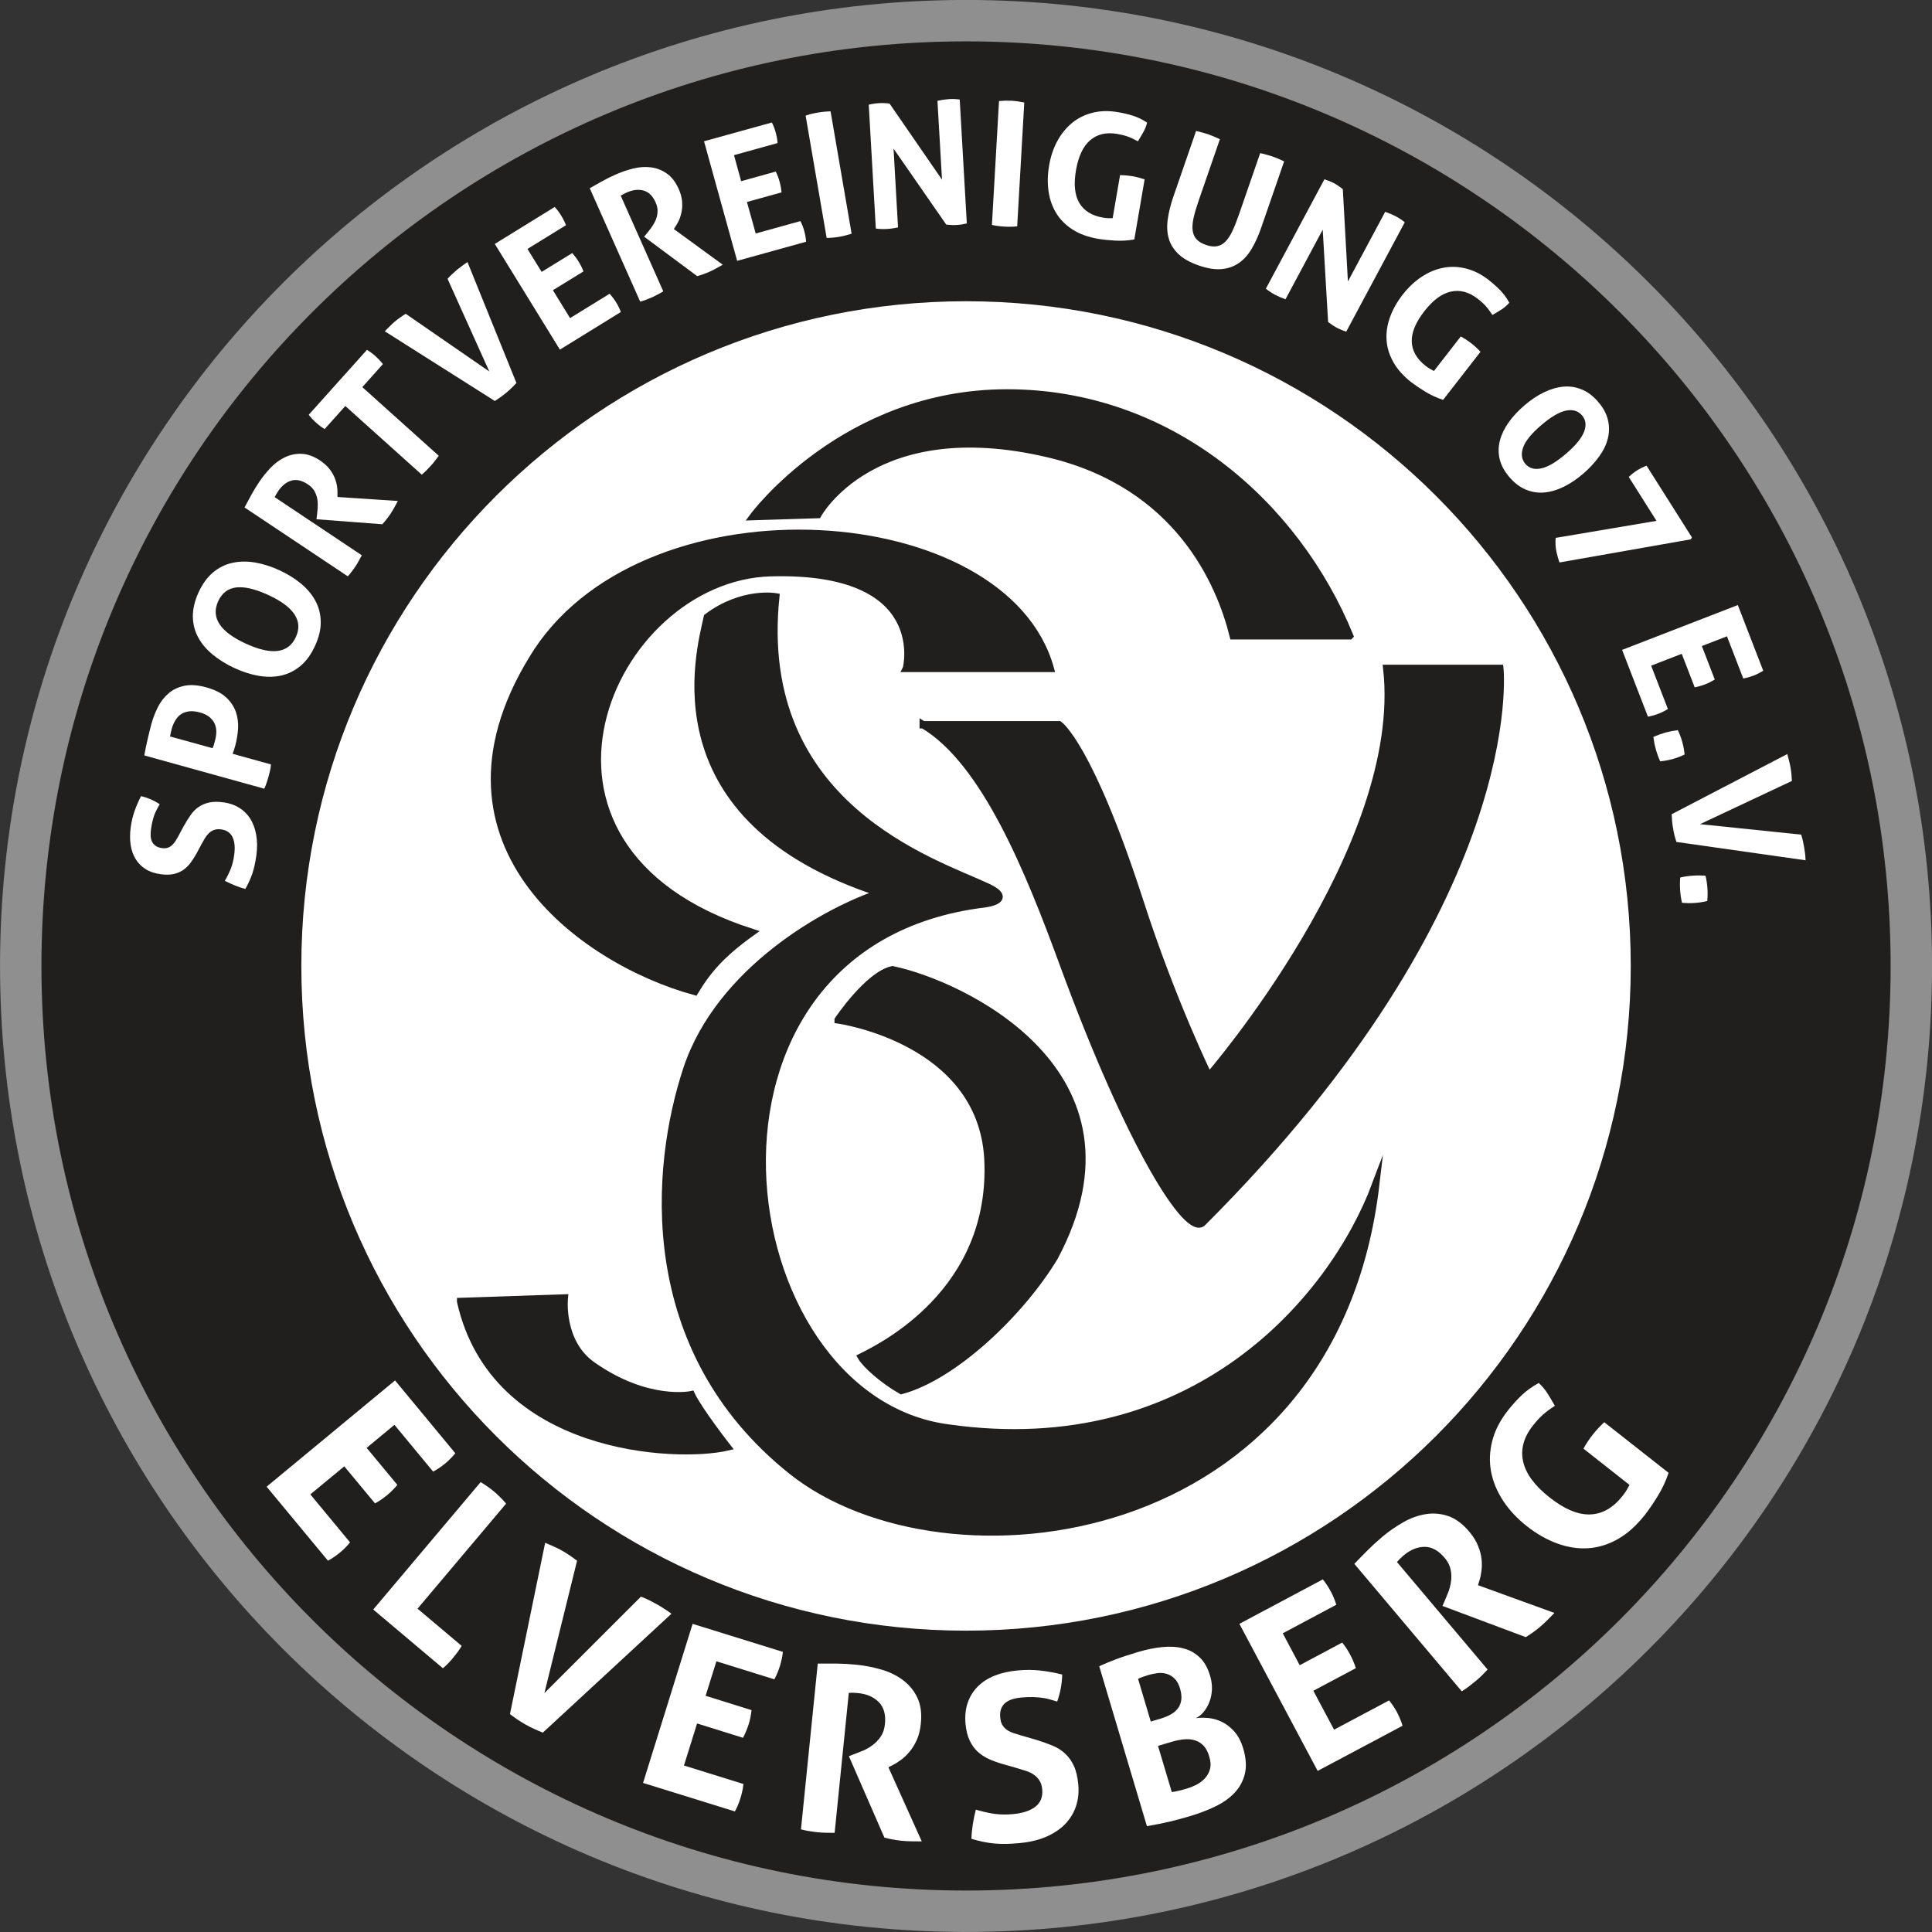
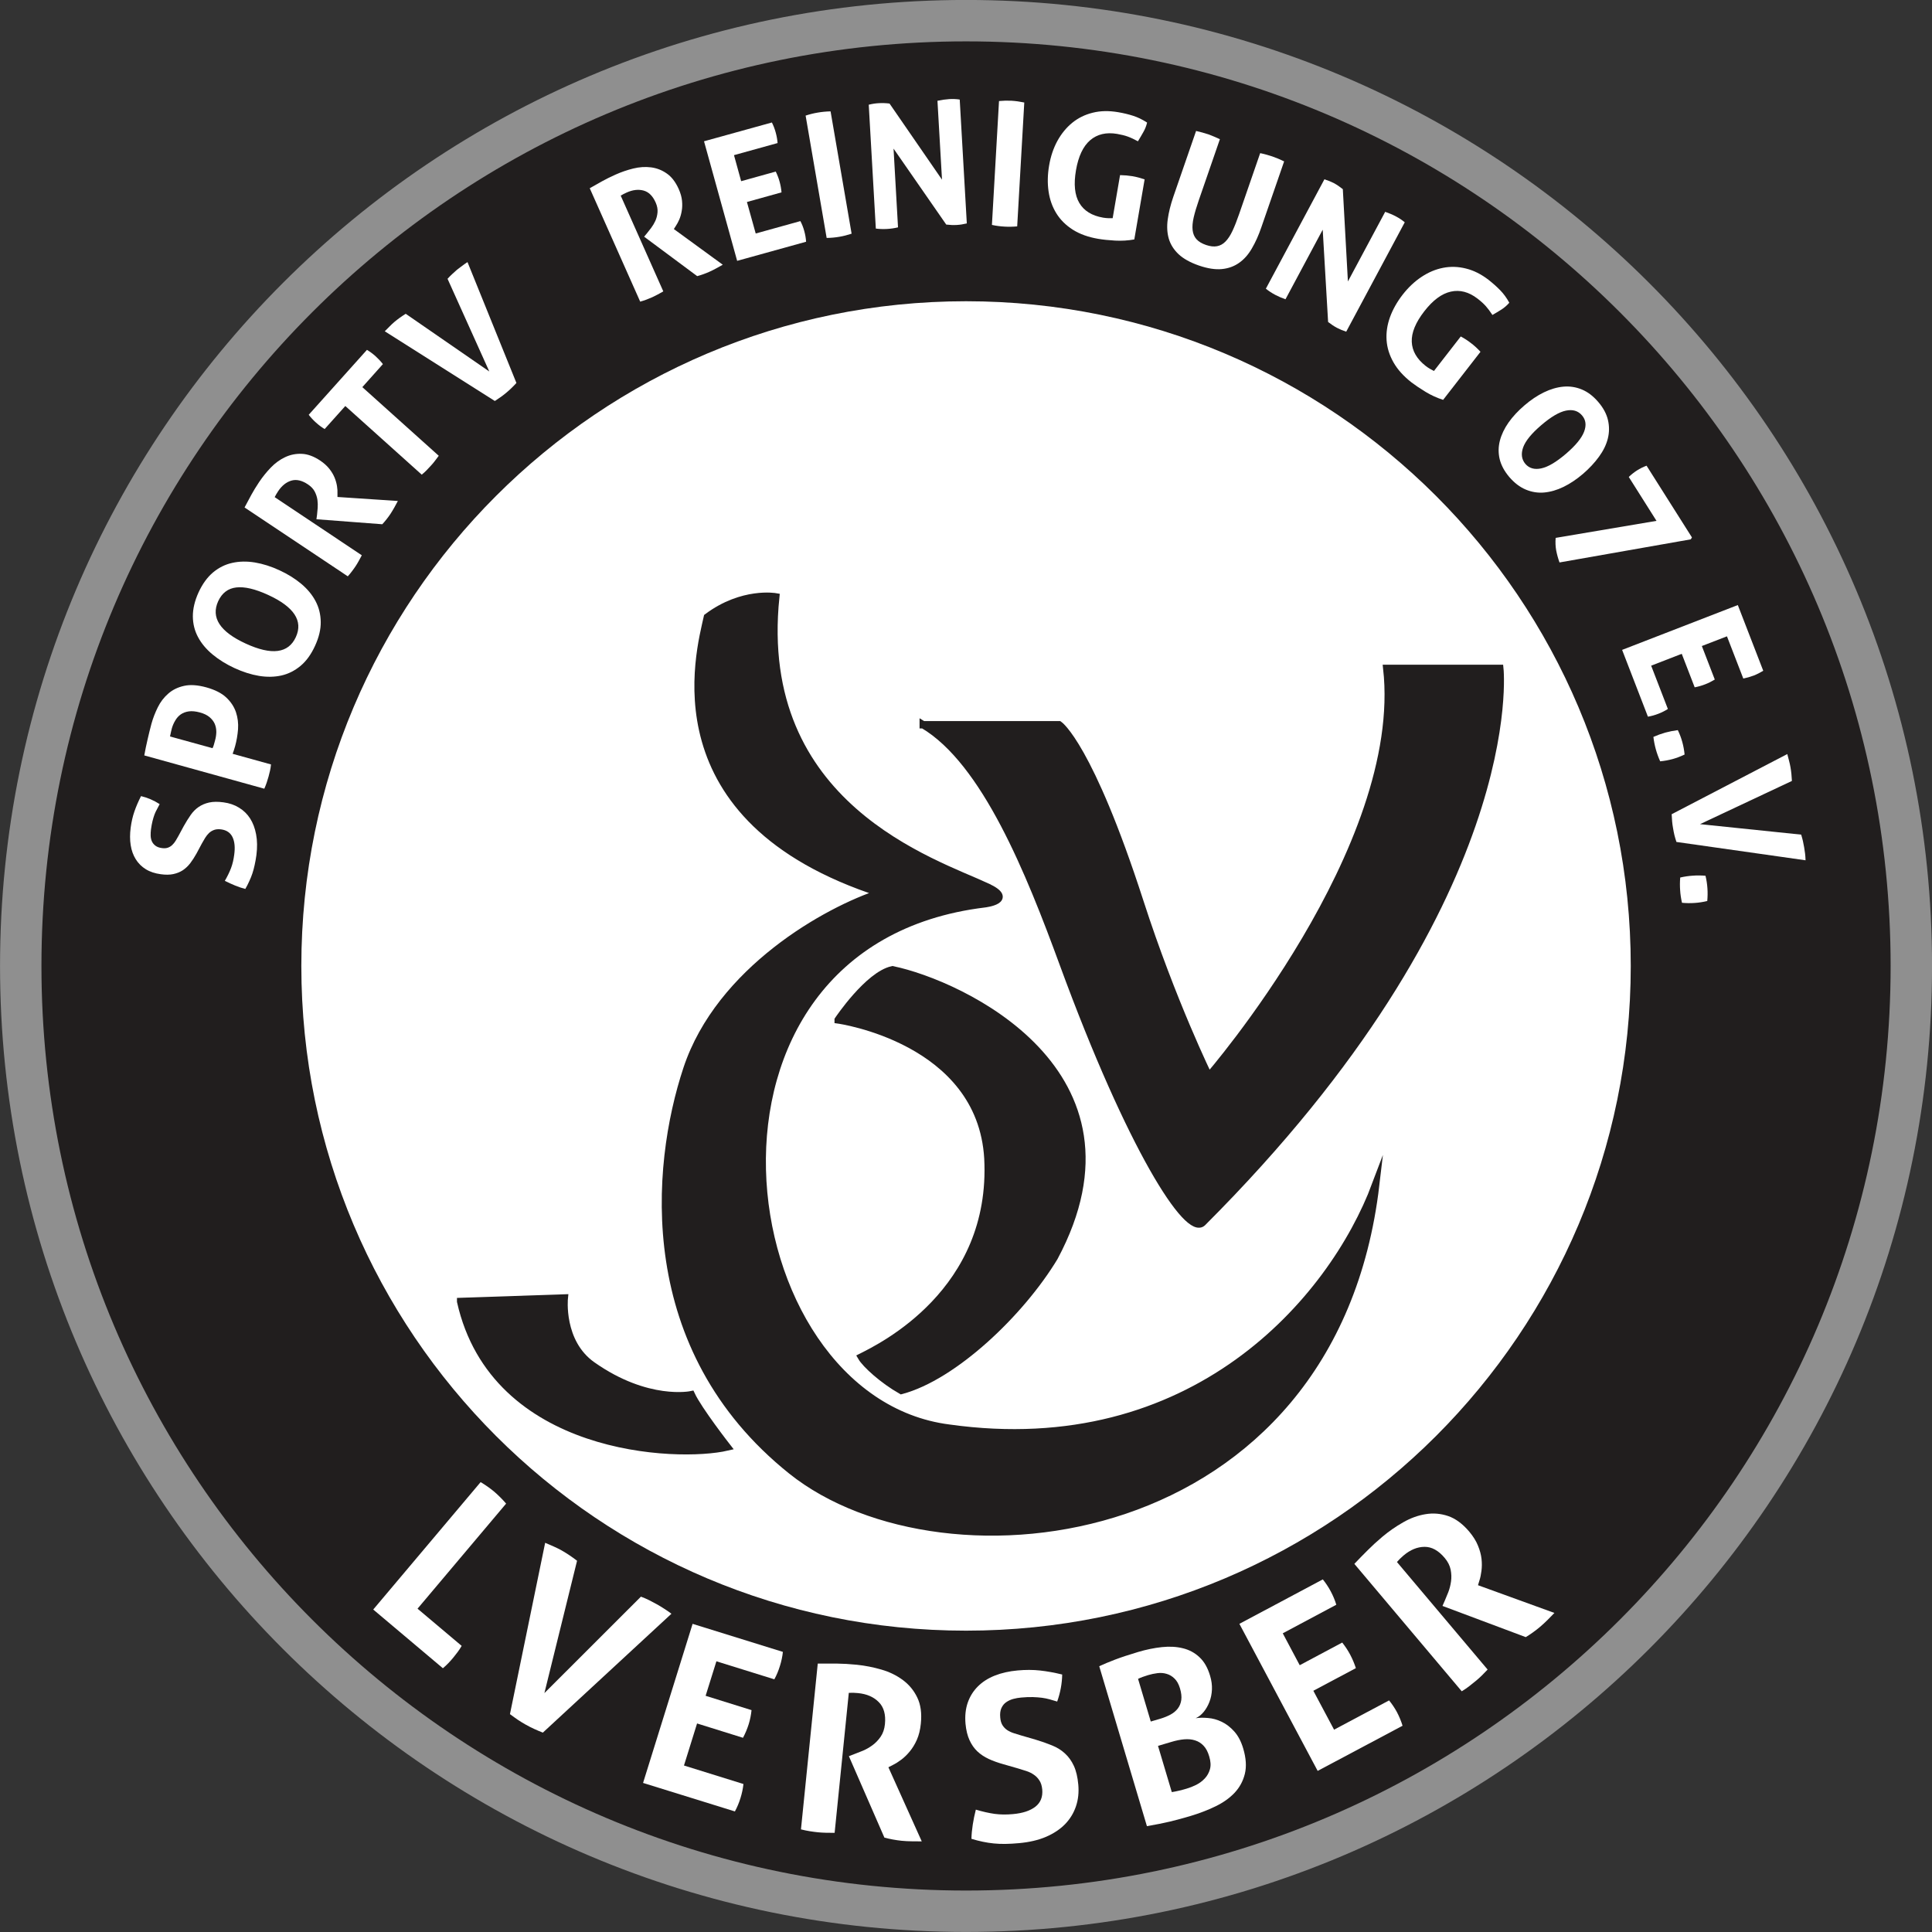
<svg xmlns="http://www.w3.org/2000/svg" version="1.1" width="316.228" height="316.228" viewBox="0 0 612.281 612.281" id="svg3162">
  <rect x="0" y="0" width="612.281" height="612.281" fill="#333333" stroke="none" />
  <defs id="defs3164" />
  <g transform="translate(-39.562,-269.094)" id="layer1">
    <path d="m 345.714,874.797 c 165.454,0 299.58,-134.126 299.58,-299.58 0,-165.454 -134.126,-299.575 -299.58,-299.575 -165.454,0 -299.575,134.121 -299.575,299.575 0,165.454 134.121,299.58 299.575,299.58" id="path31" style="fill:#211e1e;fill-opacity:1;fill-rule:nonzero;stroke:none" />
    <path d="m 345.714,874.797 c 165.454,0 299.58,-134.126 299.58,-299.58 0,-165.454 -134.126,-299.575 -299.58,-299.575 -165.454,0 -299.58,134.121 -299.58,299.575 0,165.454 134.126,299.58 299.58,299.58 z m 0,0" id="path33" style="fill:none;stroke:#8f8f8f;stroke-width:13.125;stroke-linecap:butt;stroke-linejoin:miter;stroke-miterlimit:4;stroke-opacity:1" />
    <path d="m 345.714,785.876 c 116.348,0 210.659,-94.312 210.659,-210.659 0,-116.338 -94.312,-210.654 -210.659,-210.654 -116.338,0 -210.654,94.316 -210.654,210.654 0,116.348 94.316,210.659 210.654,210.659" id="path35" style="fill:#ffffff;fill-opacity:1;fill-rule:nonzero;stroke:none" />
    <path d="m 101.857,539.557 c -0.645,1.162 -1.318,2.192 -2.002,3.101 -0.693,0.898 -1.475,1.636 -2.344,2.222 -0.879,0.576 -1.88,0.977 -3.003,1.221 -1.133,0.244 -2.466,0.264 -3.979,0.049 -1.855,-0.244 -3.442,-0.767 -4.761,-1.587 -1.318,-0.811 -2.373,-1.86 -3.174,-3.149 -0.811,-1.299 -1.348,-2.788 -1.611,-4.468 -0.273,-1.689 -0.273,-3.55 0,-5.591 0.244,-1.836 0.635,-3.525 1.172,-5.078 0.537,-1.562 1.24,-3.184 2.1,-4.883 2.07,0.488 4.043,1.338 5.908,2.539 -0.254,0.527 -0.537,1.05 -0.83,1.587 -0.303,0.527 -0.571,1.094 -0.806,1.709 -0.225,0.605 -0.439,1.309 -0.635,2.1 -0.195,0.781 -0.352,1.675 -0.488,2.661 -0.078,0.625 -0.107,1.26 -0.098,1.904 0.02,0.654 0.142,1.245 0.366,1.782 0.234,0.537 0.605,1.016 1.123,1.416 0.527,0.41 1.24,0.674 2.148,0.781 0.703,0.098 1.318,0.049 1.855,-0.146 0.527,-0.195 0.977,-0.474 1.367,-0.855 0.391,-0.371 0.752,-0.815 1.074,-1.343 0.312,-0.518 0.605,-1.025 0.879,-1.514 l 1.685,-3.125 c 0.723,-1.279 1.44,-2.446 2.173,-3.491 0.732,-1.055 1.582,-1.909 2.539,-2.563 0.967,-0.664 2.075,-1.133 3.345,-1.416 1.26,-0.273 2.773,-0.293 4.541,-0.049 1.846,0.244 3.481,0.806 4.907,1.685 1.436,0.869 2.607,2.002 3.516,3.418 0.908,1.416 1.543,3.101 1.904,5.054 0.371,1.943 0.405,4.121 0.098,6.543 -0.166,1.191 -0.352,2.246 -0.562,3.174 -0.195,0.918 -0.435,1.797 -0.708,2.637 -0.278,0.83 -0.605,1.65 -0.977,2.441 -0.352,0.801 -0.781,1.631 -1.27,2.49 -1.025,-0.254 -2.08,-0.61 -3.174,-1.05 -1.104,-0.449 -2.207,-0.957 -3.32,-1.514 0.83,-1.426 1.489,-2.788 1.978,-4.077 0.479,-1.279 0.806,-2.695 1.001,-4.248 0.312,-2.256 0.137,-4.102 -0.537,-5.518 -0.684,-1.416 -1.885,-2.231 -3.613,-2.466 -0.859,-0.107 -1.597,-0.054 -2.222,0.171 -0.635,0.234 -1.177,0.562 -1.636,1.001 -0.449,0.439 -0.859,0.952 -1.221,1.538 -0.352,0.576 -0.693,1.162 -1.025,1.758 l -1.685,3.149 z m 0,0" id="path37" style="fill:#ffffff;fill-opacity:1;fill-rule:nonzero;stroke:none" />
    <path d="m 85.289,508.498 c 0.293,-1.66 0.635,-3.32 1.025,-4.98 0.376,-1.67 0.791,-3.354 1.245,-5.054 0.488,-1.758 1.157,-3.491 2.002,-5.2 0.845,-1.719 1.963,-3.179 3.345,-4.37 1.367,-1.201 3.037,-2.012 5.005,-2.441 1.968,-0.439 4.331,-0.273 7.08,0.488 2.749,0.771 4.849,1.846 6.299,3.223 1.45,1.367 2.466,2.92 3.052,4.639 0.571,1.729 0.791,3.53 0.659,5.396 -0.146,1.855 -0.454,3.652 -0.928,5.371 -0.132,0.459 -0.259,0.894 -0.391,1.294 -0.132,0.391 -0.259,0.771 -0.391,1.123 l 12.158,3.369 c -0.068,0.703 -0.171,1.367 -0.317,2.002 -0.146,0.635 -0.308,1.26 -0.464,1.855 -0.146,0.557 -0.337,1.167 -0.562,1.831 -0.215,0.654 -0.479,1.318 -0.781,2.002 L 85.289,508.498 z m 21.631,-2.295 c 0.195,-0.391 0.342,-0.767 0.439,-1.147 0.098,-0.371 0.22,-0.815 0.366,-1.343 0.244,-0.859 0.376,-1.743 0.391,-2.661 0,-0.928 -0.171,-1.787 -0.513,-2.588 -0.356,-0.791 -0.913,-1.499 -1.66,-2.124 -0.767,-0.635 -1.782,-1.123 -3.052,-1.465 -1.304,-0.352 -2.451,-0.469 -3.442,-0.342 -1.011,0.137 -1.87,0.454 -2.588,0.952 -0.718,0.508 -1.304,1.162 -1.758,1.953 -0.474,0.781 -0.83,1.606 -1.074,2.466 -0.098,0.391 -0.186,0.757 -0.269,1.099 -0.083,0.342 -0.186,0.845 -0.317,1.489 l 13.477,3.711 z m 0,0" id="path39" style="fill:#ffffff;fill-opacity:1;fill-rule:nonzero;stroke:none" />
    <path d="m 139.401,473.771 c -1.221,2.686 -2.749,4.805 -4.59,6.348 -1.841,1.533 -3.867,2.554 -6.079,3.052 -2.207,0.488 -4.57,0.532 -7.08,0.122 -2.52,-0.42 -5.107,-1.245 -7.764,-2.466 -2.637,-1.221 -4.941,-2.646 -6.934,-4.297 -2.002,-1.66 -3.54,-3.491 -4.614,-5.493 -1.084,-2.012 -1.641,-4.209 -1.66,-6.592 -0.01,-2.393 0.586,-4.932 1.807,-7.617 1.24,-2.686 2.773,-4.79 4.59,-6.323 1.826,-1.523 3.857,-2.539 6.104,-3.027 2.236,-0.498 4.629,-0.542 7.178,-0.122 2.539,0.43 5.127,1.245 7.764,2.466 2.651,1.221 4.956,2.656 6.909,4.297 1.968,1.65 3.481,3.481 4.541,5.493 1.06,2.002 1.602,4.194 1.636,6.567 0.034,2.383 -0.571,4.907 -1.807,7.593 z m -6.079,-2.783 c 2.358,-5.127 -0.571,-9.575 -8.789,-13.354 -4.102,-1.885 -7.456,-2.671 -10.083,-2.368 -2.617,0.293 -4.526,1.748 -5.737,4.346 -2.373,5.195 0.537,9.683 8.74,13.452 8.223,3.779 13.511,3.091 15.869,-2.075 z m 0,0" id="path41" style="fill:#ffffff;fill-opacity:1;fill-rule:nonzero;stroke:none" />
    <path d="m 117.067,429.914 c 0.752,-1.431 1.465,-2.764 2.148,-4.004 0.674,-1.235 1.484,-2.568 2.441,-4.004 1.113,-1.66 2.358,-3.203 3.735,-4.639 1.387,-1.431 2.9,-2.529 4.541,-3.296 1.65,-0.781 3.394,-1.128 5.249,-1.05 1.855,0.068 3.804,0.776 5.835,2.124 1.211,0.815 2.173,1.685 2.905,2.612 0.723,0.913 1.27,1.831 1.66,2.759 0.381,0.928 0.635,1.841 0.781,2.734 0.137,0.879 0.186,1.66 0.146,2.344 l 0,1.099 19.141,1.27 c -0.342,0.654 -0.708,1.328 -1.099,2.026 -0.391,0.703 -0.815,1.401 -1.27,2.1 -0.781,1.157 -1.636,2.241 -2.563,3.247 l -20.874,-1.587 0.195,-1.44 c 0.049,-0.566 0.117,-1.27 0.195,-2.1 0.068,-0.83 0.044,-1.689 -0.073,-2.588 -0.127,-0.894 -0.415,-1.772 -0.855,-2.637 -0.449,-0.859 -1.172,-1.616 -2.148,-2.271 -1.914,-1.284 -3.687,-1.685 -5.298,-1.196 -1.611,0.488 -2.988,1.606 -4.15,3.345 -0.439,0.669 -0.806,1.294 -1.099,1.88 l 27.612,18.433 c -0.312,0.586 -0.63,1.172 -0.952,1.758 -0.312,0.571 -0.635,1.118 -0.977,1.636 -0.342,0.522 -0.728,1.06 -1.147,1.611 -0.41,0.557 -0.864,1.108 -1.367,1.66 l -32.715,-21.826 z m 0,0" id="path43" style="fill:#ffffff;fill-opacity:1;fill-rule:nonzero;stroke:none" />
    <path d="m 148.996,397.765 -6.543,7.3 c -0.957,-0.566 -1.885,-1.255 -2.783,-2.075 -0.83,-0.742 -1.587,-1.562 -2.271,-2.441 l 18.457,-20.581 c 0.977,0.586 1.88,1.26 2.71,2.002 0.898,0.82 1.68,1.655 2.344,2.515 l -6.519,7.3 24.219,21.753 c -0.405,0.537 -0.806,1.069 -1.196,1.587 -0.391,0.527 -0.796,1.016 -1.221,1.465 -0.405,0.459 -0.864,0.947 -1.367,1.465 -0.503,0.527 -1.04,1.016 -1.611,1.465 l -24.219,-21.753 z m 0,0" id="path45" style="fill:#ffffff;fill-opacity:1;fill-rule:nonzero;stroke:none" />
    <path d="m 161.5,374.079 c 0.439,-0.439 0.947,-0.938 1.514,-1.514 0.576,-0.586 1.094,-1.074 1.562,-1.465 1.064,-0.889 2.246,-1.743 3.564,-2.563 l 26.489,18.286 -13.232,-29.37 c 0.488,-0.547 0.991,-1.055 1.489,-1.514 0.488,-0.469 0.996,-0.928 1.514,-1.367 0.527,-0.42 1.064,-0.83 1.611,-1.221 0.537,-0.4 1.104,-0.806 1.709,-1.196 l 15.503,38.306 c -0.522,0.576 -1.045,1.113 -1.562,1.611 -0.522,0.508 -1.084,1.016 -1.685,1.514 -0.571,0.479 -1.143,0.918 -1.709,1.318 -0.557,0.391 -1.182,0.82 -1.88,1.27 l -34.888,-22.095 z m 0,0" id="path47" style="fill:#ffffff;fill-opacity:1;fill-rule:nonzero;stroke:none" />
-     <path d="m 196.373,346.398 18.994,-11.719 c 0.762,0.85 1.44,1.753 2.026,2.71 0.635,1.025 1.147,2.051 1.538,3.076 l -12.207,7.52 4.492,7.275 9.692,-5.957 c 0.781,0.869 1.45,1.772 2.026,2.71 0.615,0.996 1.128,2.026 1.538,3.101 l -9.692,5.957 5.444,8.838 12.524,-7.715 c 0.762,0.82 1.445,1.709 2.051,2.686 0.635,1.025 1.133,2.065 1.514,3.101 l -19.312,11.914 -20.63,-33.496 z m 0,0" id="path49" style="fill:#ffffff;fill-opacity:1;fill-rule:nonzero;stroke:none" />
    <path d="m 226.461,328.747 c 1.416,-0.815 2.749,-1.562 3.979,-2.246 1.24,-0.684 2.637,-1.377 4.199,-2.075 1.826,-0.815 3.701,-1.455 5.615,-1.929 1.938,-0.474 3.809,-0.596 5.615,-0.366 1.807,0.229 3.467,0.869 4.98,1.929 1.528,1.04 2.798,2.686 3.809,4.932 0.586,1.318 0.938,2.563 1.05,3.735 0.112,1.157 0.083,2.231 -0.098,3.223 -0.161,0.991 -0.425,1.904 -0.781,2.734 -0.356,0.815 -0.732,1.504 -1.123,2.075 l -0.586,0.928 15.503,11.304 c -0.635,0.356 -1.309,0.732 -2.026,1.123 -0.698,0.391 -1.431,0.757 -2.197,1.099 -1.27,0.571 -2.563,1.035 -3.882,1.392 l -16.821,-12.5 0.952,-1.147 c 0.356,-0.454 0.791,-1.011 1.294,-1.66 0.503,-0.669 0.942,-1.406 1.318,-2.222 0.376,-0.83 0.601,-1.733 0.684,-2.71 0.083,-0.977 -0.112,-2.002 -0.586,-3.076 -0.928,-2.1 -2.212,-3.369 -3.857,-3.809 -1.626,-0.439 -3.394,-0.234 -5.298,0.61 -0.732,0.327 -1.372,0.659 -1.929,1.001 l 13.501,30.347 c -0.586,0.327 -1.172,0.649 -1.758,0.977 -0.571,0.308 -1.138,0.596 -1.709,0.854 -0.571,0.244 -1.182,0.498 -1.831,0.757 -0.635,0.244 -1.309,0.464 -2.026,0.659 l -15.991,-35.938 z m 0,0" id="path51" style="fill:#ffffff;fill-opacity:1;fill-rule:nonzero;stroke:none" />
    <path d="m 262.677,313.869 21.509,-5.957 c 0.498,0.996 0.903,2.036 1.196,3.125 0.322,1.157 0.522,2.29 0.61,3.394 l -13.818,3.833 2.271,8.252 10.962,-3.052 c 0.518,1.06 0.928,2.124 1.221,3.198 0.303,1.108 0.513,2.241 0.61,3.394 l -10.962,3.052 2.783,9.985 14.16,-3.931 c 0.518,0.996 0.928,2.036 1.221,3.125 0.322,1.157 0.518,2.295 0.586,3.418 l -21.851,6.055 -10.498,-37.891 z m 0,0" id="path53" style="fill:#ffffff;fill-opacity:1;fill-rule:nonzero;stroke:none" />
    <path d="m 294.874,305.729 c 1.289,-0.425 2.563,-0.742 3.833,-0.952 1.304,-0.229 2.661,-0.356 4.077,-0.391 l 6.665,38.77 c -1.333,0.439 -2.627,0.767 -3.882,0.977 -1.318,0.229 -2.661,0.352 -4.028,0.366 l -6.665,-38.77 z m 0,0" id="path55" style="fill:#ffffff;fill-opacity:1;fill-rule:nonzero;stroke:none" />
    <path d="m 314.879,302.277 c 1.123,-0.278 2.197,-0.439 3.223,-0.488 1.074,-0.064 2.197,-0.024 3.369,0.122 l 16.626,24.121 -1.44,-25 c 1.299,-0.278 2.554,-0.454 3.76,-0.537 1.138,-0.064 2.236,-0.015 3.296,0.146 l 2.246,39.258 c -1.157,0.278 -2.207,0.439 -3.149,0.488 -1.025,0.064 -2.148,0.024 -3.369,-0.122 l -16.699,-24.072 1.416,24.951 c -1.157,0.278 -2.329,0.449 -3.516,0.513 -1.206,0.064 -2.378,0.024 -3.516,-0.122 l -2.246,-39.258 z m 0,0" id="path57" style="fill:#ffffff;fill-opacity:1;fill-rule:nonzero;stroke:none" />
    <path d="m 356.164,301.115 c 1.348,-0.127 2.666,-0.161 3.955,-0.098 1.318,0.083 2.666,0.269 4.053,0.562 l -2.246,39.258 c -1.401,0.127 -2.734,0.151 -4.004,0.073 -1.338,-0.068 -2.671,-0.244 -4.004,-0.537 l 2.246,-39.258 z m 0,0" id="path59" style="fill:#ffffff;fill-opacity:1;fill-rule:nonzero;stroke:none" />
    <path d="m 394.523,324.592 c 1.348,0.019 2.661,0.137 3.931,0.342 1.235,0.215 2.52,0.552 3.857,1.001 l -3.271,19.043 c -1.987,0.356 -4.014,0.479 -6.079,0.366 -2.07,-0.117 -3.857,-0.303 -5.371,-0.562 -3.159,-0.537 -5.845,-1.509 -8.057,-2.905 -2.197,-1.401 -3.931,-3.125 -5.2,-5.176 -1.27,-2.051 -2.095,-4.37 -2.466,-6.958 -0.376,-2.588 -0.317,-5.308 0.171,-8.179 0.488,-2.881 1.357,-5.474 2.612,-7.788 1.27,-2.305 2.837,-4.229 4.712,-5.762 1.87,-1.523 4.033,-2.593 6.494,-3.198 2.456,-0.615 5.132,-0.669 8.032,-0.171 1.738,0.293 3.335,0.679 4.785,1.147 1.445,0.459 2.92,1.172 4.419,2.148 -0.244,1.064 -0.645,2.07 -1.196,3.027 -0.537,0.967 -1.108,1.929 -1.709,2.905 -1.191,-0.645 -2.256,-1.147 -3.198,-1.489 -0.928,-0.342 -2.061,-0.62 -3.394,-0.854 -3.452,-0.586 -6.299,0.088 -8.545,2.002 -2.231,1.924 -3.73,5.093 -4.492,9.497 -0.767,4.434 -0.415,7.886 1.05,10.376 1.465,2.49 3.97,4.048 7.52,4.663 0.601,0.098 1.152,0.161 1.66,0.171 0.503,0.019 0.967,0.019 1.392,0 l 2.344,-13.647 z m 0,0" id="path61" style="fill:#ffffff;fill-opacity:1;fill-rule:nonzero;stroke:none" />
    <path d="m 418.62,310.597 c 0.684,0.146 1.333,0.312 1.953,0.488 0.635,0.166 1.284,0.361 1.953,0.586 0.586,0.215 1.182,0.454 1.782,0.708 0.601,0.244 1.221,0.527 1.855,0.83 l -6.665,19.287 c -0.732,2.119 -1.279,3.95 -1.636,5.493 -0.356,1.553 -0.474,2.896 -0.342,4.028 0.132,1.143 0.527,2.095 1.196,2.856 0.684,0.771 1.699,1.387 3.052,1.855 1.333,0.454 2.5,0.586 3.491,0.391 0.991,-0.181 1.89,-0.669 2.686,-1.489 0.815,-0.83 1.553,-1.958 2.222,-3.394 0.669,-1.426 1.367,-3.203 2.1,-5.322 l 6.665,-19.287 c 0.718,0.146 1.392,0.312 2.026,0.488 0.635,0.186 1.245,0.366 1.831,0.562 0.62,0.215 1.235,0.454 1.855,0.708 0.635,0.264 1.26,0.552 1.88,0.855 l -7.227,20.898 c -0.864,2.529 -1.865,4.756 -3.003,6.689 -1.123,1.953 -2.48,3.481 -4.077,4.59 -1.577,1.108 -3.403,1.758 -5.469,1.953 -2.065,0.195 -4.478,-0.181 -7.227,-1.123 -2.769,-0.962 -4.917,-2.158 -6.445,-3.589 -1.514,-1.431 -2.549,-3.062 -3.101,-4.907 -0.537,-1.855 -0.649,-3.892 -0.342,-6.128 0.308,-2.227 0.894,-4.6 1.758,-7.129 l 7.227,-20.898 z m 0,0" id="path63" style="fill:#ffffff;fill-opacity:1;fill-rule:nonzero;stroke:none" />
    <path d="m 459.289,325.92 c 1.104,0.342 2.109,0.752 3.027,1.221 0.957,0.527 1.89,1.162 2.808,1.904 l 1.611,29.248 11.816,-22.07 c 1.25,0.43 2.402,0.923 3.467,1.489 1.006,0.537 1.914,1.147 2.734,1.831 l -18.555,34.668 c -1.123,-0.376 -2.1,-0.781 -2.93,-1.221 -0.918,-0.488 -1.851,-1.108 -2.808,-1.855 l -1.709,-29.248 -11.792,22.046 c -1.123,-0.376 -2.222,-0.85 -3.296,-1.416 -1.064,-0.571 -2.041,-1.216 -2.93,-1.929 l 18.555,-34.668 z m 0,0" id="path65" style="fill:#ffffff;fill-opacity:1;fill-rule:nonzero;stroke:none" />
    <path d="m 502.501,375.724 c 1.187,0.635 2.285,1.348 3.296,2.148 1.011,0.762 1.992,1.665 2.954,2.71 l -11.841,15.234 c -1.938,-0.625 -3.794,-1.465 -5.566,-2.539 -1.758,-1.074 -3.247,-2.075 -4.468,-3.003 -2.524,-1.973 -4.429,-4.097 -5.713,-6.372 -1.284,-2.266 -2.012,-4.604 -2.173,-7.007 -0.161,-2.393 0.195,-4.814 1.074,-7.275 0.894,-2.456 2.236,-4.839 4.028,-7.153 1.792,-2.295 3.774,-4.165 5.957,-5.615 2.197,-1.465 4.478,-2.422 6.836,-2.881 2.378,-0.469 4.795,-0.396 7.251,0.22 2.476,0.605 4.873,1.807 7.202,3.613 1.382,1.094 2.603,2.183 3.662,3.271 1.074,1.094 2.036,2.412 2.881,3.955 -0.718,0.83 -1.538,1.548 -2.466,2.148 -0.928,0.586 -1.89,1.167 -2.881,1.733 -0.732,-1.123 -1.431,-2.056 -2.1,-2.808 -0.669,-0.747 -1.538,-1.538 -2.612,-2.368 -2.769,-2.129 -5.591,-2.871 -8.472,-2.222 -2.881,0.635 -5.688,2.72 -8.423,6.25 -2.749,3.55 -4.067,6.763 -3.955,9.644 0.112,2.891 1.587,5.449 4.419,7.666 0.488,0.371 0.952,0.684 1.392,0.928 0.439,0.244 0.845,0.464 1.221,0.659 l 8.496,-10.938 z m 0,0" id="path67" style="fill:#ffffff;fill-opacity:1;fill-rule:nonzero;stroke:none" />
    <path d="m 517.902,420.295 c -1.577,-1.855 -2.603,-3.76 -3.076,-5.713 -0.454,-1.943 -0.43,-3.882 0.073,-5.835 0.503,-1.938 1.416,-3.848 2.734,-5.737 1.333,-1.89 3.018,-3.701 5.054,-5.444 2.002,-1.724 4.053,-3.101 6.152,-4.126 2.114,-1.025 4.175,-1.626 6.177,-1.807 2.002,-0.181 3.94,0.112 5.811,0.879 1.89,0.767 3.638,2.09 5.249,3.979 1.597,1.855 2.622,3.77 3.076,5.737 0.454,1.953 0.439,3.906 -0.049,5.859 -0.488,1.953 -1.426,3.867 -2.808,5.762 -1.367,1.885 -3.052,3.691 -5.054,5.42 -2.036,1.738 -4.092,3.11 -6.177,4.126 -2.065,1.006 -4.111,1.597 -6.128,1.782 -2.002,0.176 -3.945,-0.137 -5.835,-0.928 -1.87,-0.781 -3.604,-2.1 -5.2,-3.955 z m 5.078,-4.175 c 1.221,1.396 2.891,1.865 5.005,1.416 2.134,-0.439 4.746,-1.978 7.837,-4.614 3.062,-2.627 4.98,-4.956 5.762,-7.007 0.781,-2.051 0.562,-3.774 -0.659,-5.176 -1.235,-1.45 -2.93,-1.953 -5.078,-1.514 -2.148,0.439 -4.751,1.968 -7.812,4.59 -3.091,2.637 -5.015,4.985 -5.762,7.056 -0.732,2.061 -0.498,3.813 0.708,5.249 z m 0,0" id="path71" style="fill:#ffffff;fill-opacity:1;fill-rule:nonzero;stroke:none" />
    <path d="m 564.533,434.162 -8.789,-13.916 c 0.796,-0.767 1.66,-1.45 2.588,-2.051 0.977,-0.62 1.992,-1.123 3.052,-1.514 l 14.38,22.729 -0.366,0.61 -41.602,7.324 c -0.454,-1.27 -0.806,-2.539 -1.05,-3.809 -0.229,-1.26 -0.283,-2.583 -0.171,-3.979 l 31.958,-5.396 z m 0,0" id="path73" style="fill:#ffffff;fill-opacity:1;fill-rule:nonzero;stroke:none" />
    <path d="m 590.304,460.842 8.057,20.825 c -0.967,0.596 -1.968,1.104 -3.003,1.514 -1.123,0.42 -2.236,0.737 -3.32,0.952 l -5.176,-13.379 -7.959,3.076 4.102,10.62 c -1.016,0.615 -2.026,1.123 -3.052,1.514 -1.074,0.42 -2.188,0.737 -3.32,0.952 l -4.102,-10.62 -9.692,3.76 5.298,13.721 c -0.928,0.596 -1.929,1.104 -3.003,1.514 -1.123,0.439 -2.236,0.742 -3.32,0.928 l -8.179,-21.167 36.67,-14.209 z m 0,0" id="path77" style="fill:#ffffff;fill-opacity:1;fill-rule:nonzero;stroke:none" />
    <path d="m 563.551,502.629 c 1.25,-0.552 2.515,-1.011 3.784,-1.367 1.25,-0.342 2.568,-0.601 3.955,-0.781 0.596,1.235 1.074,2.49 1.416,3.76 0.352,1.255 0.596,2.578 0.732,3.979 -1.27,0.601 -2.515,1.074 -3.735,1.416 -1.309,0.356 -2.637,0.601 -4.004,0.732 -0.576,-1.284 -1.025,-2.539 -1.367,-3.76 -0.361,-1.304 -0.625,-2.627 -0.781,-3.979 z m 0,0" id="path79" style="fill:#ffffff;fill-opacity:1;fill-rule:nonzero;stroke:none" />
    <path d="m 605.983,508.063 c 0.156,0.586 0.342,1.27 0.537,2.051 0.205,0.781 0.366,1.475 0.464,2.075 0.244,1.367 0.396,2.832 0.464,4.395 l -29.126,13.696 32.056,3.32 c 0.225,0.713 0.415,1.396 0.562,2.051 0.146,0.645 0.273,1.318 0.391,2.002 0.107,0.645 0.205,1.304 0.293,1.978 0.078,0.684 0.127,1.377 0.146,2.1 l -40.918,-5.811 c -0.244,-0.732 -0.459,-1.455 -0.635,-2.148 -0.166,-0.703 -0.312,-1.44 -0.439,-2.222 -0.137,-0.732 -0.234,-1.455 -0.293,-2.148 -0.068,-0.684 -0.117,-1.44 -0.146,-2.271 l 36.646,-19.067 z m 0,0" id="path81" style="fill:#ffffff;fill-opacity:1;fill-rule:nonzero;stroke:none" />
    <path d="m 572.052,547.194 c 1.328,-0.308 2.661,-0.503 3.979,-0.586 1.279,-0.098 2.622,-0.088 4.028,0.024 0.322,1.318 0.522,2.637 0.61,3.955 0.098,1.304 0.078,2.651 -0.049,4.053 -1.367,0.327 -2.681,0.527 -3.931,0.61 -1.357,0.098 -2.71,0.083 -4.077,-0.049 -0.312,-1.367 -0.508,-2.686 -0.586,-3.955 -0.098,-1.353 -0.093,-2.7 0.024,-4.053 z m 0,0" id="path83" style="fill:#ffffff;fill-opacity:1;fill-rule:nonzero;stroke:none" />
-     <path d="m 164.762,706.579 19.092,23.071 c -0.942,1.172 -2.002,2.246 -3.174,3.223 -1.235,1.025 -2.524,1.89 -3.857,2.588 l -12.256,-14.819 -8.813,7.3 9.741,11.743 c -1.04,1.23 -2.124,2.319 -3.247,3.247 -1.206,0.986 -2.48,1.86 -3.833,2.612 l -9.741,-11.743 -10.767,8.887 12.598,15.21 c -0.942,1.172 -2.002,2.231 -3.174,3.198 -1.255,1.035 -2.529,1.909 -3.833,2.612 l -19.434,-23.462 40.698,-33.667 z m 0,0" id="path85" style="fill:#ffffff;fill-opacity:1;fill-rule:nonzero;stroke:none" />
    <path d="m 191.881,738.796 c 1.577,0.947 3.003,1.948 4.272,3.003 1.299,1.113 2.568,2.383 3.809,3.809 l -28.076,33.301 13.989,11.792 c -0.425,0.732 -0.864,1.396 -1.318,2.002 -0.439,0.601 -0.879,1.162 -1.318,1.685 -0.508,0.615 -1.025,1.201 -1.562,1.758 -0.522,0.552 -1.108,1.099 -1.758,1.636 l -22.07,-18.604 34.033,-40.381 z m 0,0" id="path87" style="fill:#ffffff;fill-opacity:1;fill-rule:nonzero;stroke:none" />
    <path d="m 212.335,758.034 c 0.781,0.327 1.665,0.708 2.661,1.147 0.986,0.439 1.841,0.864 2.563,1.27 1.611,0.913 3.232,2.002 4.883,3.271 l -10.352,41.943 30.591,-30.566 c 0.928,0.342 1.792,0.718 2.612,1.123 0.811,0.405 1.621,0.84 2.441,1.294 0.781,0.439 1.543,0.903 2.295,1.392 0.762,0.474 1.538,1.011 2.319,1.611 l -40.747,37.671 c -0.967,-0.381 -1.88,-0.771 -2.759,-1.172 -0.869,-0.391 -1.758,-0.85 -2.686,-1.367 -0.869,-0.488 -1.685,-0.996 -2.466,-1.514 -0.771,-0.527 -1.606,-1.123 -2.515,-1.807 l 11.157,-54.297 z m 0,0" id="path89" style="fill:#ffffff;fill-opacity:1;fill-rule:nonzero;stroke:none" />
    <path d="m 259.059,783.718 28.613,8.887 c -0.161,1.504 -0.474,2.974 -0.928,4.419 -0.474,1.553 -1.064,2.974 -1.782,4.272 l -18.359,-5.713 -3.418,10.938 14.551,4.541 c -0.161,1.582 -0.464,3.071 -0.903,4.468 -0.474,1.504 -1.074,2.93 -1.807,4.297 l -14.551,-4.541 -4.15,13.33 18.848,5.859 c -0.161,1.494 -0.474,2.969 -0.928,4.419 -0.474,1.543 -1.064,2.969 -1.782,4.272 l -29.102,-9.033 15.698,-50.415 z m 0,0" id="path91" style="fill:#ffffff;fill-opacity:1;fill-rule:nonzero;stroke:none" />
    <path d="m 298.722,796.31 c 2.148,-0.015 4.175,-0.015 6.079,0 1.904,0.019 3.994,0.142 6.274,0.366 2.671,0.278 5.283,0.791 7.837,1.538 2.573,0.752 4.834,1.855 6.787,3.32 1.968,1.45 3.491,3.296 4.565,5.542 1.089,2.246 1.465,5.005 1.123,8.276 -0.195,1.938 -0.61,3.633 -1.245,5.078 -0.635,1.436 -1.392,2.681 -2.271,3.735 -0.864,1.045 -1.772,1.924 -2.734,2.637 -0.942,0.703 -1.831,1.255 -2.661,1.66 l -1.367,0.708 10.571,23.486 c -0.977,0 -2.012,-0.015 -3.101,-0.024 -1.089,0 -2.197,-0.064 -3.32,-0.171 -1.841,-0.195 -3.647,-0.532 -5.42,-1.001 l -11.255,-25.806 1.831,-0.708 c 0.718,-0.259 1.587,-0.601 2.612,-1.025 1.04,-0.439 2.051,-1.016 3.027,-1.733 0.977,-0.713 1.841,-1.611 2.588,-2.686 0.747,-1.089 1.206,-2.417 1.367,-3.979 0.308,-3.057 -0.342,-5.396 -1.953,-7.007 -1.597,-1.626 -3.784,-2.578 -6.567,-2.856 -1.074,-0.112 -2.051,-0.137 -2.93,-0.073 l -4.492,44.36 c -0.894,0 -1.792,-0.015 -2.686,-0.024 -0.894,-0.019 -1.748,-0.068 -2.563,-0.146 -0.83,-0.088 -1.699,-0.195 -2.612,-0.342 -0.913,-0.146 -1.846,-0.342 -2.808,-0.586 l 5.322,-52.539 z m 0,0" id="path93" style="fill:#ffffff;fill-opacity:1;fill-rule:nonzero;stroke:none" />
    <path d="m 357.584,828.215 c -1.748,-0.488 -3.311,-1.05 -4.688,-1.685 -1.367,-0.635 -2.563,-1.431 -3.589,-2.393 -1.016,-0.957 -1.846,-2.148 -2.49,-3.564 -0.654,-1.416 -1.074,-3.149 -1.27,-5.2 -0.215,-2.49 0.024,-4.717 0.708,-6.689 0.693,-1.982 1.763,-3.691 3.198,-5.127 1.445,-1.445 3.232,-2.593 5.371,-3.442 2.129,-0.845 4.551,-1.392 7.275,-1.636 2.5,-0.225 4.863,-0.22 7.08,0.024 2.207,0.244 4.546,0.669 7.007,1.27 -0.049,2.881 -0.581,5.737 -1.587,8.569 -0.752,-0.225 -1.528,-0.454 -2.319,-0.684 -0.801,-0.225 -1.631,-0.396 -2.49,-0.513 -0.869,-0.112 -1.846,-0.186 -2.93,-0.22 -1.074,-0.029 -2.31,0.019 -3.687,0.146 -0.82,0.068 -1.65,0.215 -2.49,0.439 -0.83,0.229 -1.577,0.571 -2.222,1.025 -0.654,0.439 -1.167,1.069 -1.538,1.88 -0.361,0.801 -0.483,1.802 -0.366,3.003 0.078,0.977 0.317,1.782 0.708,2.417 0.391,0.62 0.889,1.143 1.514,1.562 0.635,0.41 1.328,0.732 2.1,0.977 0.762,0.244 1.523,0.483 2.295,0.708 l 4.541,1.318 c 1.904,0.571 3.643,1.182 5.225,1.831 1.592,0.635 2.959,1.484 4.102,2.539 1.152,1.045 2.1,2.354 2.832,3.931 0.732,1.582 1.201,3.564 1.416,5.957 0.225,2.49 -0.024,4.805 -0.757,6.934 -0.723,2.119 -1.87,3.989 -3.442,5.615 -1.582,1.611 -3.589,2.949 -6.03,4.004 -2.441,1.045 -5.293,1.709 -8.545,2.002 -1.602,0.146 -3.042,0.229 -4.321,0.244 -1.289,0.019 -2.51,-0.029 -3.662,-0.146 -1.162,-0.112 -2.319,-0.293 -3.491,-0.537 -1.162,-0.244 -2.363,-0.552 -3.613,-0.928 0.029,-1.416 0.171,-2.91 0.415,-4.492 0.244,-1.577 0.566,-3.164 0.977,-4.761 2.129,0.635 4.106,1.084 5.933,1.343 1.836,0.244 3.784,0.269 5.835,0.073 3.076,-0.273 5.444,-1.055 7.104,-2.344 1.66,-1.299 2.378,-3.125 2.173,-5.469 -0.117,-1.172 -0.415,-2.124 -0.903,-2.856 -0.479,-0.747 -1.069,-1.357 -1.782,-1.831 -0.703,-0.488 -1.484,-0.869 -2.344,-1.147 -0.869,-0.293 -1.753,-0.566 -2.661,-0.83 l -4.59,-1.318 z m 0,0" id="path95" style="fill:#ffffff;fill-opacity:1;fill-rule:nonzero;stroke:none" />
    <path d="m 387.926,797.145 c 1.436,-0.669 3.115,-1.367 5.029,-2.1 1.924,-0.732 4.36,-1.538 7.3,-2.417 2.588,-0.767 5.093,-1.279 7.52,-1.538 2.427,-0.259 4.648,-0.137 6.665,0.366 2.017,0.488 3.77,1.431 5.249,2.832 1.499,1.382 2.622,3.345 3.369,5.884 0.454,1.499 0.649,2.954 0.586,4.37 -0.064,1.416 -0.332,2.725 -0.806,3.931 -0.454,1.187 -1.06,2.236 -1.807,3.149 -0.747,0.913 -1.597,1.577 -2.539,2.002 1.123,-0.181 2.417,-0.205 3.882,-0.073 1.479,0.112 2.93,0.513 4.346,1.196 1.416,0.669 2.744,1.685 3.979,3.052 1.235,1.367 2.188,3.174 2.856,5.42 0.913,3.062 1.084,5.747 0.513,8.057 -0.571,2.295 -1.66,4.297 -3.271,6.006 -1.611,1.694 -3.638,3.125 -6.079,4.297 -2.427,1.172 -5.044,2.183 -7.861,3.027 -2.163,0.649 -4.321,1.235 -6.47,1.758 -2.134,0.503 -4.58,0.991 -7.349,1.465 l -15.112,-50.684 z m 22.998,39.893 c 0.684,-0.098 1.465,-0.254 2.344,-0.464 0.879,-0.21 1.67,-0.425 2.368,-0.635 0.991,-0.293 2.002,-0.693 3.027,-1.196 1.025,-0.522 1.919,-1.187 2.686,-2.002 0.781,-0.815 1.333,-1.792 1.66,-2.93 0.327,-1.157 0.254,-2.505 -0.22,-4.053 -0.425,-1.465 -1.016,-2.598 -1.782,-3.394 -0.747,-0.815 -1.646,-1.382 -2.686,-1.709 -1.04,-0.342 -2.207,-0.454 -3.491,-0.342 -1.27,0.112 -2.627,0.391 -4.077,0.83 l -4.199,1.245 4.37,14.648 z m -3.589,-23.267 c 1.172,-0.356 2.231,-0.791 3.174,-1.294 0.962,-0.522 1.733,-1.162 2.319,-1.929 0.586,-0.767 0.952,-1.67 1.099,-2.71 0.146,-1.04 0.01,-2.271 -0.415,-3.687 -0.405,-1.353 -0.986,-2.383 -1.733,-3.101 -0.747,-0.732 -1.587,-1.23 -2.515,-1.489 -0.913,-0.278 -1.88,-0.352 -2.905,-0.22 -1.011,0.132 -1.978,0.332 -2.905,0.61 -1.318,0.391 -2.393,0.791 -3.223,1.196 l 4.028,13.525 3.076,-0.903 z m 0,0" id="path97" style="fill:#ffffff;fill-opacity:1;fill-rule:nonzero;stroke:none" />
    <path d="m 432.345,783.713 26.44,-14.087 c 0.938,1.162 1.768,2.412 2.49,3.76 0.762,1.416 1.353,2.847 1.782,4.272 l -16.968,9.058 5.371,10.107 13.477,-7.178 c 0.986,1.26 1.831,2.534 2.515,3.833 0.732,1.387 1.328,2.808 1.807,4.272 l -13.477,7.178 6.567,12.329 17.432,-9.277 c 0.938,1.143 1.768,2.383 2.49,3.711 0.762,1.455 1.353,2.896 1.782,4.321 l -26.904,14.307 -24.805,-46.606 z m 0,0" id="path99" style="fill:#ffffff;fill-opacity:1;fill-rule:nonzero;stroke:none" />
    <path d="m 468.776,764.709 c 1.484,-1.562 2.9,-3.008 4.248,-4.346 1.338,-1.348 2.881,-2.764 4.639,-4.248 2.051,-1.724 4.243,-3.247 6.567,-4.565 2.314,-1.333 4.683,-2.197 7.104,-2.588 2.412,-0.405 4.795,-0.21 7.153,0.586 2.354,0.801 4.595,2.451 6.714,4.956 1.25,1.499 2.173,2.979 2.759,4.443 0.596,1.45 0.977,2.852 1.123,4.199 0.146,1.338 0.132,2.598 -0.024,3.784 -0.146,1.191 -0.366,2.222 -0.659,3.101 l -0.439,1.44 24.219,8.789 c -0.674,0.684 -1.387,1.416 -2.148,2.197 -0.771,0.767 -1.582,1.514 -2.441,2.246 -1.416,1.191 -2.92,2.266 -4.492,3.223 l -26.392,-9.888 0.781,-1.782 c 0.312,-0.698 0.669,-1.567 1.074,-2.612 0.4,-1.055 0.688,-2.178 0.854,-3.369 0.176,-1.201 0.132,-2.446 -0.122,-3.735 -0.264,-1.299 -0.894,-2.544 -1.904,-3.735 -1.982,-2.358 -4.116,-3.521 -6.396,-3.491 -2.275,0.019 -4.482,0.928 -6.616,2.734 -0.83,0.703 -1.528,1.392 -2.1,2.075 l 28.735,34.082 c -0.605,0.635 -1.221,1.27 -1.855,1.904 -0.635,0.62 -1.27,1.191 -1.904,1.709 -0.635,0.537 -1.333,1.094 -2.075,1.66 -0.732,0.571 -1.528,1.108 -2.368,1.611 l -34.033,-40.381 z m 0,0" id="path101" style="fill:#ffffff;fill-opacity:1;fill-rule:nonzero;stroke:none" />
-     <path d="m 541.383,728.19 c 0.894,-1.611 1.87,-3.081 2.93,-4.419 1.06,-1.348 2.28,-2.666 3.662,-3.955 l 20.386,16.04 c -0.845,2.578 -2.002,5.049 -3.467,7.422 -1.465,2.363 -2.832,4.36 -4.102,5.981 -2.671,3.369 -5.532,5.923 -8.594,7.642 -3.042,1.709 -6.187,2.661 -9.424,2.856 -3.232,0.186 -6.494,-0.327 -9.766,-1.538 -3.281,-1.201 -6.47,-3.013 -9.546,-5.444 -3.086,-2.422 -5.601,-5.112 -7.544,-8.081 -1.934,-2.959 -3.203,-6.03 -3.809,-9.204 -0.596,-3.184 -0.474,-6.426 0.366,-9.717 0.83,-3.301 2.48,-6.519 4.932,-9.644 1.465,-1.836 2.944,-3.467 4.419,-4.883 1.484,-1.416 3.271,-2.695 5.371,-3.857 1.113,0.996 2.051,2.119 2.832,3.369 0.781,1.26 1.553,2.539 2.295,3.857 -1.514,0.977 -2.769,1.919 -3.784,2.808 -1.006,0.898 -2.075,2.065 -3.198,3.491 -2.91,3.701 -3.936,7.485 -3.076,11.353 0.85,3.857 3.638,7.656 8.374,11.377 4.727,3.73 9.009,5.532 12.866,5.396 3.872,-0.127 7.31,-2.1 10.303,-5.908 0.522,-0.645 0.952,-1.27 1.294,-1.855 0.342,-0.586 0.635,-1.108 0.879,-1.587 l -14.6,-11.499 z m 0,0" id="path103" style="fill:#ffffff;fill-opacity:1;fill-rule:nonzero;stroke:none" />
    <path d="m 352.37,550.153 c -16.548,-7.749 -73.848,-25.439 -66.963,-91.909 0,0 -10.537,-1.899 -21.655,6.421 -2.456,11.157 -17.524,64.043 54.849,87.441 -16.875,5.435 -50.972,24.478 -61.338,55.752 -10.308,31.143 -15.254,88.604 33.154,127.334 48.408,38.726 171.582,24.824 185.127,-90.654 -13.789,36.699 -57.793,88.018 -135.249,77.158 -71.299,-9.111 -90.21,-153.853 11.304,-166.172 0,0 9.785,-1.157 0.771,-5.371" id="path107" style="fill:#211e1e;fill-opacity:1;fill-rule:nonzero;stroke:none" />
    <path d="m 352.369,550.153 c -16.548,-7.749 -73.848,-25.444 -66.963,-91.909 0,0 -10.537,-1.899 -21.655,6.421 -2.456,11.157 -17.524,64.043 54.844,87.437 -16.87,5.439 -50.967,24.482 -61.333,55.757 -10.308,31.143 -15.254,88.604 33.154,127.334 48.408,38.726 171.582,24.819 185.127,-90.659 -13.789,36.704 -57.793,88.022 -135.249,77.163 -71.299,-9.111 -90.21,-153.853 11.304,-166.177 0,0 9.785,-1.152 0.771,-5.366 z m 0,0" id="path109" style="fill:none;stroke:#211e1e;stroke-width:2.344;stroke-linecap:butt;stroke-linejoin:miter;stroke-miterlimit:10;stroke-opacity:1" />
-     <path d="m 326.833,480.915 c 0,0 8.149,-31.743 -43.042,-30.332 -51.191,1.416 -89.717,87.173 -6.05,113.994 -9.595,6.86 -13.965,12.036 -17.998,18.721 -36.011,-9.883 -88.569,-47.983 -49.883,-107.812 36.157,-54.551 148.071,-46.494 162.539,5.43 l -45.566,0 z m 0,0" id="path111" style="fill:#211e1e;fill-opacity:1;fill-rule:nonzero;stroke:#211e1e;stroke-width:2.344;stroke-linecap:butt;stroke-linejoin:miter;stroke-miterlimit:10;stroke-opacity:1" />
    <path d="m 332.155,498.786 43.052,0 c 0,0 9.604,6.597 25.62,56.152 10.244,31.699 21.816,55.288 21.816,55.288 0,0 62.812,-72.324 56.421,-129.307 l 35.811,0 c 0,0 7.983,73.418 -94.214,175.615 -4.531,4.526 -22.607,-23.242 -44.17,-82.065 -10.566,-28.818 -24.658,-64.048 -44.336,-75.684" id="path113" style="fill:#211e1e;fill-opacity:1;fill-rule:nonzero;stroke:none" />
    <path d="m 332.155,498.78 43.052,0 c 0,0 9.604,6.602 25.62,56.152 10.244,31.704 21.816,55.293 21.816,55.293 0,0 62.812,-72.324 56.421,-129.307 l 35.811,0 c 0,0 7.983,73.418 -94.214,175.615 -4.526,4.526 -22.607,-23.242 -44.17,-82.07 -10.566,-28.813 -24.658,-64.043 -44.336,-75.684 z m 0,0" id="path115" style="fill:none;stroke:#211e1e;stroke-width:2.344;stroke-linecap:butt;stroke-linejoin:miter;stroke-miterlimit:10;stroke-opacity:1" />
    <path d="m 305.202,592.311 c 0,0 9.546,-14.238 17.197,-15.879 21.401,4.424 82.632,32.461 51.279,91.108 -10.703,17.705 -31.88,37.788 -48.481,42.212 -5.796,-3.286 -11.284,-8.276 -12.637,-10.61 6.104,-3.081 42.305,-20.537 40.088,-62.954 -2.207,-37.627 -47.446,-43.877 -47.446,-43.877" id="path117" style="fill:#211e1e;fill-opacity:1;fill-rule:nonzero;stroke:none" />
    <path d="m 305.201,592.311 c 0,0 9.546,-14.238 17.197,-15.879 21.401,4.424 82.632,32.461 51.279,91.108 -10.703,17.705 -31.88,37.788 -48.481,42.212 -5.791,-3.286 -11.284,-8.276 -12.637,-10.61 6.104,-3.081 42.305,-20.537 40.088,-62.954 -2.207,-37.622 -47.446,-43.877 -47.446,-43.877 z m 0,0" id="path119" style="fill:none;stroke:#211e1e;stroke-width:2.344;stroke-linecap:butt;stroke-linejoin:miter;stroke-miterlimit:10;stroke-opacity:1" />
    <path d="m 185.553,681.554 32.832,-1.108 c 0,0 -1.494,14.023 8.848,21.323 17.49,12.329 31.411,9.341 31.411,9.341 2.256,4.849 11.382,16.553 11.382,16.553 -15.864,3.691 -73.774,1.475 -84.473,-46.108" id="path121" style="fill:#211e1e;fill-opacity:1;fill-rule:nonzero;stroke:none" />
    <path d="m 185.553,681.555 32.832,-1.108 c 0,0 -1.494,14.023 8.848,21.323 17.49,12.329 31.411,9.341 31.411,9.341 2.256,4.849 11.382,16.553 11.382,16.553 -15.864,3.687 -73.774,1.475 -84.473,-46.108 z m 0,0" id="path123" style="fill:none;stroke:#211e1e;stroke-width:2.344;stroke-linecap:butt;stroke-linejoin:miter;stroke-miterlimit:10;stroke-opacity:1" />
-     <path d="m 467.282,470.583 c -17.183,-41.909 -57.046,-76.958 -108.589,-76.958 -51.548,0 -80.415,39.18 -80.415,39.18 l 20.464,-0.645 c 0,0 17.529,-32.344 73.013,-19.287 41.367,9.731 54.546,41.211 58.657,57.71 l 36.87,0 z m 0,0" id="path125" style="fill:#211e1e;fill-opacity:1;fill-rule:nonzero;stroke:#211e1e;stroke-width:2.344;stroke-linecap:butt;stroke-linejoin:miter;stroke-miterlimit:10;stroke-opacity:1" />
  </g>
</svg>